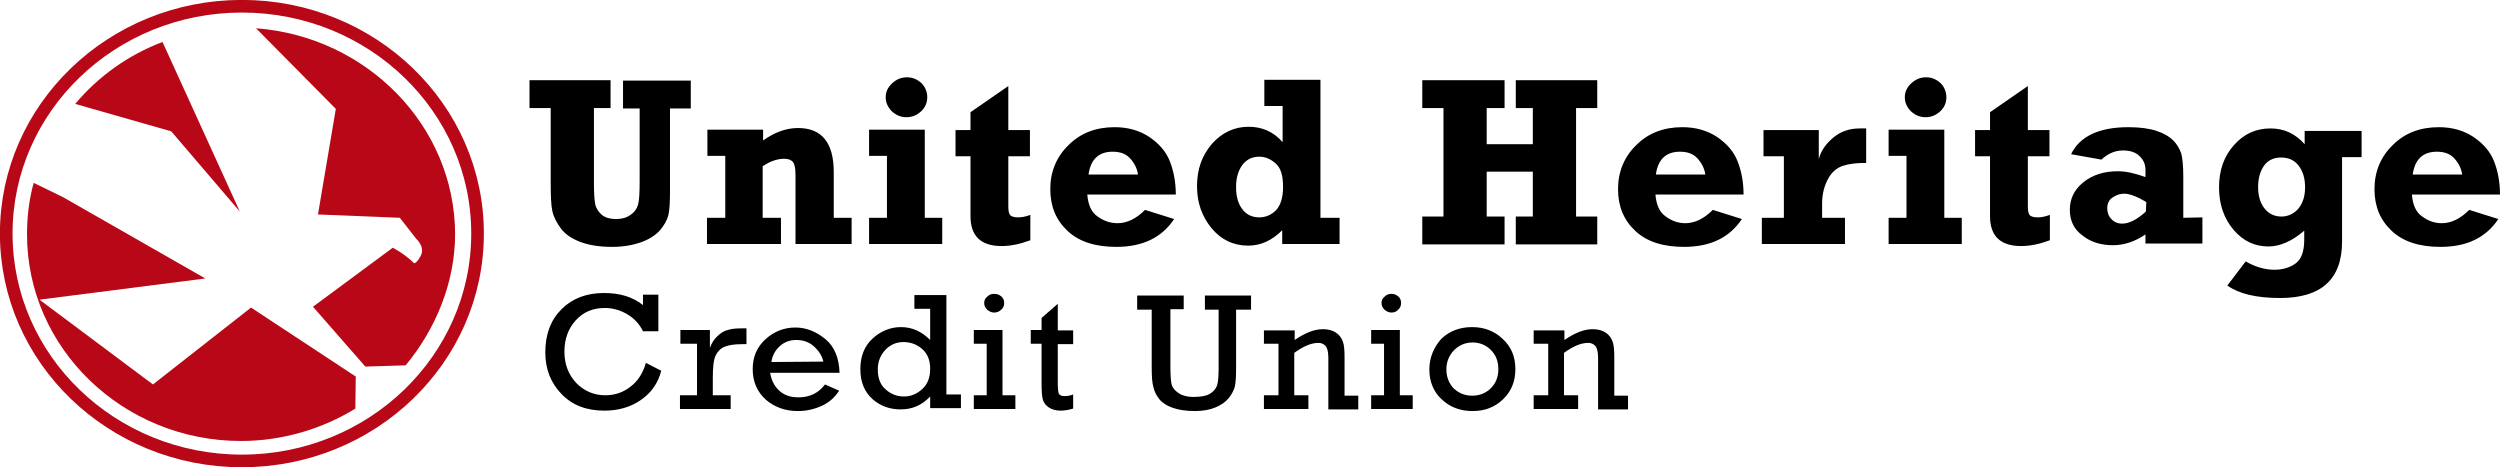
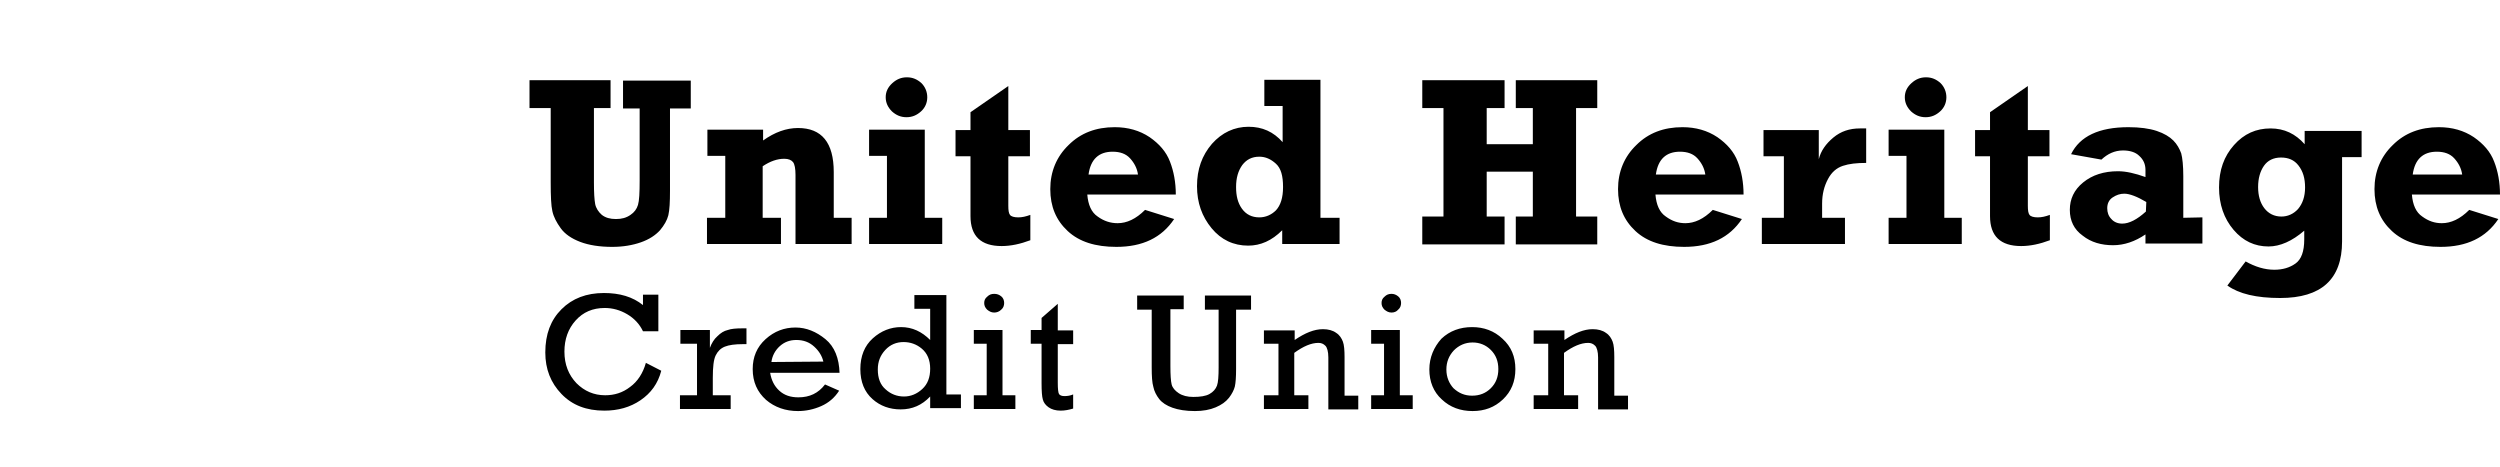
<svg xmlns="http://www.w3.org/2000/svg" version="1.1" id="layer" x="0px" y="0px" viewBox="-205.9 92.8 601.5 112.4" style="enable-background:new -205.9 92.8 601.5 112.4;" xml:space="preserve">
  <style type="text/css">
  .st0{fill:#B80817;}
	.st1{fill:none;stroke:#B80817;stroke-width:3.04;stroke-miterlimit:10;}
 </style>
  <g>
    <path d="M-78.5,118.8v-6.7H-59v6.7h-4v17.9c0,2.4,0.1,4.1,0.3,5.2c0.2,1,0.8,1.9,1.6,2.6c0.9,0.7,2,1,3.4,1c1.4,0,2.5-0.3,3.5-1   c0.9-0.6,1.5-1.4,1.8-2.4s0.4-2.9,0.4-5.9v-17.3h-4v-6.7h16.3v6.7h-5v19.8c0,2.7-0.1,4.6-0.4,5.9c-0.3,1.2-1,2.4-2,3.6   c-1.1,1.2-2.6,2.2-4.6,2.9c-2,0.7-4.3,1.1-6.9,1.1c-3,0-5.6-0.4-7.7-1.2c-2.1-0.8-3.7-1.9-4.7-3.3s-1.7-2.7-2-4.1   c-0.3-1.3-0.4-3.6-0.4-6.9v-17.9L-78.5,118.8L-78.5,118.8z M-31.4,130.4v14.8h-4.4v6.3H-18v-6.3h-4.4v-12.4   c1.8-1.2,3.5-1.8,5.2-1.8c1,0,1.7,0.3,2.1,0.8c0.4,0.5,0.6,1.6,0.6,3.1v16.6H-1v-6.3h-4.3v-11c0-7.1-2.9-10.6-8.6-10.6   c-2.8,0-5.6,1-8.4,3V124h-13.4v6.3h4.3V130.4z M7.5,130.4v14.8H3.2v6.3h17.6v-6.3h-4.2V124H3.2v6.3h4.3V130.4z M7.2,116.2   c0,1.3,0.5,2.4,1.5,3.4c1,0.9,2.1,1.4,3.5,1.4s2.5-0.5,3.5-1.4s1.5-2.1,1.5-3.4c0-1.3-0.5-2.5-1.4-3.4c-1-0.9-2.1-1.4-3.5-1.4   s-2.5,0.5-3.5,1.4C7.7,113.8,7.2,114.9,7.2,116.2 M27.6,130.4v14.4c0,4.8,2.5,7.2,7.5,7.2c2.2,0,4.5-0.5,6.9-1.4v-6.1   c-1.1,0.4-2,0.6-2.9,0.6c-1,0-1.7-0.2-2-0.6s-0.4-1.1-0.4-2.2v-11.9h5.2v-6.3h-5.2v-10.6l-9.1,6.3v4.3H24v6.3H27.6z M69.6,143.3   c-2.2,2.2-4.4,3.2-6.6,3.2c-1.7,0-3.3-0.5-4.8-1.6c-1.5-1-2.3-2.8-2.5-5.3H77c0-2.9-0.5-5.6-1.4-7.9c-0.9-2.4-2.6-4.3-4.9-5.9   c-2.4-1.6-5.2-2.4-8.4-2.4c-4.5,0-8.2,1.4-11.1,4.3c-2.9,2.8-4.4,6.4-4.4,10.6c0,4.2,1.4,7.5,4.2,10.1c2.8,2.6,6.7,3.8,11.7,3.8   c6.3,0,10.9-2.2,13.9-6.7L69.6,143.3 M56,134.8c0.5-3.7,2.5-5.5,5.8-5.5c1.8,0,3.2,0.5,4.2,1.6s1.7,2.4,1.9,3.9H56z M111.8,145.2   V112H98.3v6.3h4.4v8.7c-2.2-2.5-4.9-3.7-8.2-3.7c-3.4,0-6.4,1.4-8.8,4.1c-2.4,2.8-3.6,6.1-3.6,10.2c0,4,1.2,7.3,3.5,10.1   c2.3,2.8,5.3,4.2,8.8,4.2c3,0,5.7-1.2,8.2-3.7v3.3h13.8v-6.3L111.8,145.2L111.8,145.2z M102.8,137.8c0,2.6-0.6,4.4-1.7,5.6   c-1.1,1.1-2.5,1.7-4,1.7c-1.8,0-3.2-0.7-4.2-2.1s-1.4-3.1-1.4-5.2c0-2.2,0.5-3.9,1.5-5.3c1-1.3,2.3-2,4.1-2c1.5,0,2.8,0.6,4,1.7   C102.3,133.3,102.8,135.1,102.8,137.8 M156.1,151.6v-6.7h-4.3v-10.8h11.1v10.8h-4.1v6.7h19.6v-6.7h-5.1v-26.1h5.1v-6.7h-19.6v6.7   h4.1v8.7h-11.1v-8.7h4.3v-6.7h-19.8v6.7h5.1v26.1h-5.1v6.7H156.1z M206.2,143.3c-2.2,2.2-4.4,3.2-6.6,3.2c-1.7,0-3.2-0.5-4.7-1.6   c-1.5-1-2.3-2.8-2.5-5.3h21.2c0-2.9-0.5-5.6-1.4-7.9c-0.9-2.4-2.6-4.3-4.9-5.9c-2.4-1.6-5.2-2.4-8.4-2.4c-4.5,0-8.2,1.4-11.1,4.3   c-2.9,2.8-4.4,6.4-4.4,10.6c0,4.2,1.4,7.5,4.2,10.1c2.8,2.6,6.7,3.8,11.7,3.8c6.3,0,10.9-2.2,13.9-6.7L206.2,143.3 M192.5,134.8   c0.5-3.7,2.5-5.5,5.8-5.5c1.8,0,3.2,0.5,4.2,1.6s1.7,2.4,1.9,3.9H192.5z M232.5,145.2v-3.4c0-2.3,0.5-4.2,1.4-5.9   c0.9-1.7,2.1-2.7,3.6-3.2s3.3-0.7,5.6-0.7v-8.3c-0.6,0-1.1,0-1.5,0c-2.5,0-4.6,0.7-6.4,2.2s-3,3.2-3.5,5.2v-7h-13.3v6.3h4.9v14.8   H218v6.3h20v-6.3L232.5,145.2L232.5,145.2z M252.8,130.4v14.8h-4.3v6.3h17.6v-6.3h-4.2V124h-13.4v6.3h4.3V130.4z M252.4,116.2   c0,1.3,0.5,2.4,1.5,3.4c1,0.9,2.1,1.4,3.5,1.4s2.5-0.5,3.5-1.4s1.5-2.1,1.5-3.4c0-1.3-0.5-2.5-1.4-3.4c-1-0.9-2.1-1.4-3.5-1.4   s-2.5,0.5-3.5,1.4C252.9,113.8,252.4,114.9,252.4,116.2 M272.9,130.4v14.4c0,4.8,2.5,7.2,7.5,7.2c2.2,0,4.5-0.5,6.9-1.4v-6.1   c-1.1,0.4-2,0.6-2.9,0.6c-1,0-1.7-0.2-2-0.6s-0.4-1.1-0.4-2.2v-11.9h5.2v-6.3H282v-10.6l-9.1,6.3v4.3h-3.6v6.3H272.9z M319.4,145.2   v-10c0-2.5-0.2-4.4-0.5-5.5c-0.4-1.1-1-2.2-1.9-3.1c-0.9-0.9-2.2-1.7-4-2.3s-4.1-0.9-6.8-0.9c-7.1,0-11.7,2.2-13.8,6.5l7.3,1.3   c1.5-1.4,3.2-2.2,5.2-2.2c1.6,0,3,0.4,3.9,1.3c1,0.9,1.5,2,1.5,3.4v1.7c-2.5-0.9-4.7-1.4-6.6-1.4c-3.4,0-6.2,0.9-8.4,2.7   c-2.2,1.8-3.2,4-3.2,6.6s1,4.7,3.1,6.2c2,1.6,4.5,2.3,7.3,2.3c2.7,0,5.3-0.9,7.8-2.6v2.2H324v-6.3L319.4,145.2L319.4,145.2z    M310.4,143.7c-2.1,1.9-4,2.9-5.7,2.9c-1.1,0-2-0.4-2.6-1.1c-0.7-0.7-1-1.6-1-2.6c0-1.1,0.4-2,1.3-2.6s1.8-0.9,2.8-0.9   c1.3,0,3.1,0.7,5.3,2L310.4,143.7L310.4,143.7z M348.6,124.1v3.4c-2.2-2.5-4.9-3.8-8.2-3.8c-3.5,0-6.4,1.3-8.8,4s-3.6,6-3.6,10.2   c0,4.1,1.2,7.5,3.5,10.2s5.1,4,8.4,4c2.8,0,5.7-1.3,8.6-3.8v2.1c0,2.9-0.7,4.8-2.1,5.8s-3.1,1.5-5.1,1.5c-2.3,0-4.6-0.7-6.9-2   l-4.4,5.8c2.8,2,7,3,12.7,3c9.9,0,14.9-4.5,14.9-13.6v-20.3h4.7v-6.3h-13.7V124.1z M348.7,137.9c0,2.2-0.6,3.9-1.7,5.2   c-1.1,1.2-2.5,1.8-4,1.8c-1.7,0-3.1-0.7-4.1-2s-1.5-3-1.5-5.1s0.5-3.8,1.4-5.1c0.9-1.3,2.3-2,4.1-2c1.8,0,3.2,0.6,4.2,1.9   C348.2,134,348.7,135.7,348.7,137.9 M388.2,143.3c-2.2,2.2-4.4,3.2-6.6,3.2c-1.7,0-3.2-0.5-4.7-1.6c-1.5-1-2.3-2.8-2.5-5.3h21.2   c0-2.9-0.5-5.6-1.4-7.9c-0.9-2.4-2.6-4.3-4.9-5.9c-2.4-1.6-5.2-2.4-8.4-2.4c-4.5,0-8.2,1.4-11.1,4.3c-2.9,2.8-4.4,6.4-4.4,10.6   c0,4.2,1.4,7.5,4.2,10.1c2.8,2.6,6.7,3.8,11.7,3.8c6.3,0,10.9-2.2,13.9-6.7L388.2,143.3 M374.6,134.8c0.5-3.7,2.5-5.5,5.8-5.5   c1.8,0,3.2,0.5,4.2,1.6s1.7,2.4,1.9,3.9H374.6z M-50.5,180.1c-0.7,2.5-2,4.5-3.8,5.8c-1.8,1.4-3.8,2-6,2c-2.7,0-5-1-6.9-2.9   c-1.9-2-2.9-4.5-2.9-7.6c0-3,0.9-5.5,2.7-7.5c1.8-2,4.1-3,7-3c1.9,0,3.7,0.5,5.4,1.5s3,2.4,3.8,4.1h3.7v-8.8h-3.7v2.5   c-2.5-2-5.6-2.9-9.4-2.9c-4.2,0-7.6,1.3-10.2,3.9s-3.9,6-3.9,10.4c0,4,1.3,7.3,3.9,10s6,4,10.3,4c3.3,0,6.2-0.8,8.7-2.5   s4.2-4,5-7.1L-50.5,180.1 M-42.3,187.9v3.3h12.2v-3.3h-4.3v-4.2c0-2.6,0.2-4.4,0.7-5.4s1.2-1.7,2.2-2.1s2.4-0.6,4.4-0.6h0.8v-3.8   h-1c-1.5,0-2.7,0.1-3.5,0.4c-0.9,0.2-1.7,0.7-2.5,1.5c-0.8,0.7-1.4,1.7-1.8,2.8v-4.3h-7.1v3.3h4v12.4L-42.3,187.9L-42.3,187.9z    M-3.9,182.6c-0.1-3.6-1.2-6.4-3.4-8.2c-2.2-1.8-4.6-2.8-7.2-2.8c-2.7,0-5.1,0.9-7.2,2.8c-2.1,1.9-3.1,4.3-3.1,7.2   c0,3.1,1.1,5.5,3.2,7.4c2.1,1.8,4.7,2.7,7.7,2.7c1.9,0,3.8-0.4,5.6-1.2c1.8-0.8,3.2-2,4.3-3.7l-3.4-1.5c-1.6,2.1-3.7,3.1-6.4,3.1   c-1.9,0-3.4-0.5-4.6-1.6c-1.2-1.1-1.9-2.5-2.2-4.3h16.7 M-20.3,179.9c0.2-1.5,0.9-2.8,2-3.8s2.4-1.5,4-1.5c1.7,0,3.1,0.5,4.3,1.6   c1.2,1.1,1.9,2.3,2.2,3.6L-20.3,179.9L-20.3,179.9z M21.8,187.9v-24.1h-7.7v3.3h3.8v7.5c-2-2-4.3-3.1-7-3.1c-2.5,0-4.8,0.9-6.8,2.7   c-2,1.8-3,4.3-3,7.4s1,5.5,2.9,7.2s4.2,2.5,6.8,2.5c2.8,0,5.1-1,7.1-3.1v2.8h7.4v-3.3h-3.5V187.9z M5.3,181.7   c0-1.9,0.6-3.4,1.8-4.7c1.2-1.3,2.7-1.9,4.4-1.9c1.6,0,3.1,0.5,4.4,1.6s2,2.7,2,4.8c0,2.1-0.6,3.7-1.9,4.9   c-1.3,1.2-2.8,1.8-4.4,1.8c-1.7,0-3.2-0.6-4.4-1.7C5.9,185.4,5.3,183.8,5.3,181.7 M28.4,187.9v3.3h10v-3.3h-3.1v-15.7h-6.9v3.3h3.1   v12.4L28.4,187.9L28.4,187.9z M30.9,165.7c0,0.6,0.2,1.1,0.7,1.6c0.5,0.4,1,0.7,1.7,0.7c0.6,0,1.2-0.2,1.7-0.7   c0.5-0.4,0.7-1,0.7-1.6s-0.2-1.2-0.7-1.6s-1-0.6-1.7-0.6s-1.2,0.2-1.7,0.7C31.1,164.6,30.9,165.1,30.9,165.7 M44.7,175.5v9.5   c0,1.9,0.1,3.2,0.3,3.9c0.2,0.8,0.7,1.4,1.4,1.9c0.7,0.5,1.7,0.8,2.9,0.8c1,0,2-0.2,3-0.5v-3.4c-0.7,0.3-1.4,0.4-2.1,0.4   s-1.1-0.2-1.3-0.5c-0.2-0.3-0.3-1.3-0.3-2.7v-9.3h3.7v-3.3h-3.7v-6.4l-3.9,3.4v2.9h-2.6v3.3L44.7,175.5L44.7,175.5z M78.9,167.3   v-3.4H67.7v3.4h3.5v13.9c0,2.1,0.1,3.7,0.4,4.7c0.2,1,0.7,2,1.4,2.9s1.8,1.6,3.2,2.1s3.2,0.8,5.4,0.8c1.9,0,3.6-0.3,5-0.9   s2.4-1.3,3.2-2.3c0.7-0.9,1.2-1.9,1.4-2.7c0.2-0.9,0.3-2.3,0.3-4.2v-14.3h3.6v-3.4H84v3.4h3.3v13.9c0,2.1-0.1,3.6-0.4,4.4   c-0.3,0.8-0.9,1.5-1.8,2c-0.9,0.5-2.2,0.7-3.9,0.7c-1.4,0-2.6-0.3-3.5-0.9s-1.5-1.3-1.7-2.1c-0.2-0.8-0.3-2.3-0.3-4.4v-13.7h3.2   V167.3z M98.2,172.2v3.3h3.5v12.4h-3.5v3.3h10.7v-3.3h-3.4v-10.2c2.2-1.6,4.1-2.4,5.8-2.4c0.7,0,1.2,0.2,1.7,0.7   c0.4,0.4,0.7,1.4,0.7,2.8v12.5h7.2V188h-3.3v-9.3c0-1.6-0.1-2.9-0.4-3.7c-0.3-0.8-0.8-1.6-1.6-2.1c-0.8-0.6-1.9-0.9-3.2-0.9   c-2.1,0-4.3,0.9-6.8,2.6v-2.3h-7.4V172.2z M124,187.9v3.3h10v-3.3h-3.1v-15.7H124v3.3h3.1v12.4L124,187.9L124,187.9z M126.5,165.7   c0,0.6,0.2,1.1,0.7,1.6c0.5,0.4,1,0.7,1.7,0.7c0.6,0,1.2-0.2,1.6-0.7c0.5-0.4,0.7-1,0.7-1.6s-0.2-1.2-0.7-1.6s-1-0.6-1.6-0.6   c-0.7,0-1.2,0.2-1.7,0.7C126.7,164.6,126.5,165.1,126.5,165.7 M138,181.7c0,2.9,1,5.4,3,7.2c2,1.9,4.5,2.8,7.4,2.8s5.3-0.9,7.3-2.8   s3-4.3,3-7.3s-1-5.4-3.1-7.3c-2-1.9-4.5-2.8-7.3-2.8c-2.9,0-5.4,0.9-7.4,2.8C139.1,176.3,138,178.8,138,181.7 M142.1,181.7   c0-1.8,0.6-3.3,1.8-4.6c1.2-1.2,2.7-1.9,4.5-1.9c1.7,0,3.2,0.6,4.4,1.8c1.2,1.2,1.8,2.7,1.8,4.6s-0.6,3.4-1.8,4.6s-2.7,1.8-4.5,1.8   s-3.2-0.6-4.5-1.8C142.8,185.1,142.1,183.6,142.1,181.7 M163.1,172.2v3.3h3.5v12.4h-3.5v3.3h10.7v-3.3h-3.4v-10.2   c2.2-1.6,4.1-2.4,5.8-2.4c0.7,0,1.2,0.2,1.7,0.7c0.4,0.4,0.7,1.4,0.7,2.8v12.5h7.2V188h-3.3v-9.3c0-1.6-0.1-2.9-0.4-3.7   c-0.3-0.8-0.8-1.6-1.6-2.1c-0.8-0.6-1.9-0.9-3.2-0.9c-2.1,0-4.3,0.9-6.8,2.6v-2.3h-7.4V172.2z">
  </path>
-     <path class="st0" d="M-187.8,117.8c5.5-6.6,12.8-11.8,21-14.9l18.6,40.8l-16.5-19.3L-187.8,117.8 M-197.8,136.8   c-1.1,4-1.6,8.1-1.6,12.4c0,27.4,23.1,49.7,51.5,49.7c9.9,0,19.6-2.9,27.5-7.8l0.1-7.7l-25.2-16.6l-23.6,18.5l-27.3-20.4l39.9-5.1   l-34.3-19.6L-197.8,136.8z M-144.3,99.6l19.2,19.4l-4.3,25.4l19.7,0.8l3.9,5c0,0,2.3,2,1.1,4.2c-1.1,2-1.6,1.7-1.6,1.7   c-2.2-2.2-5.1-3.7-5.1-3.7l-19.2,14.2L-118,181l9.7-0.3c7.2-8.7,11.9-19.9,11.9-31.6C-96.5,123-117.7,101.6-144.3,99.6">
-   </path>
-     <ellipse class="st1" cx="-147.7" cy="149" rx="56.7" ry="54.7">
-   </ellipse>
  </g>
</svg>